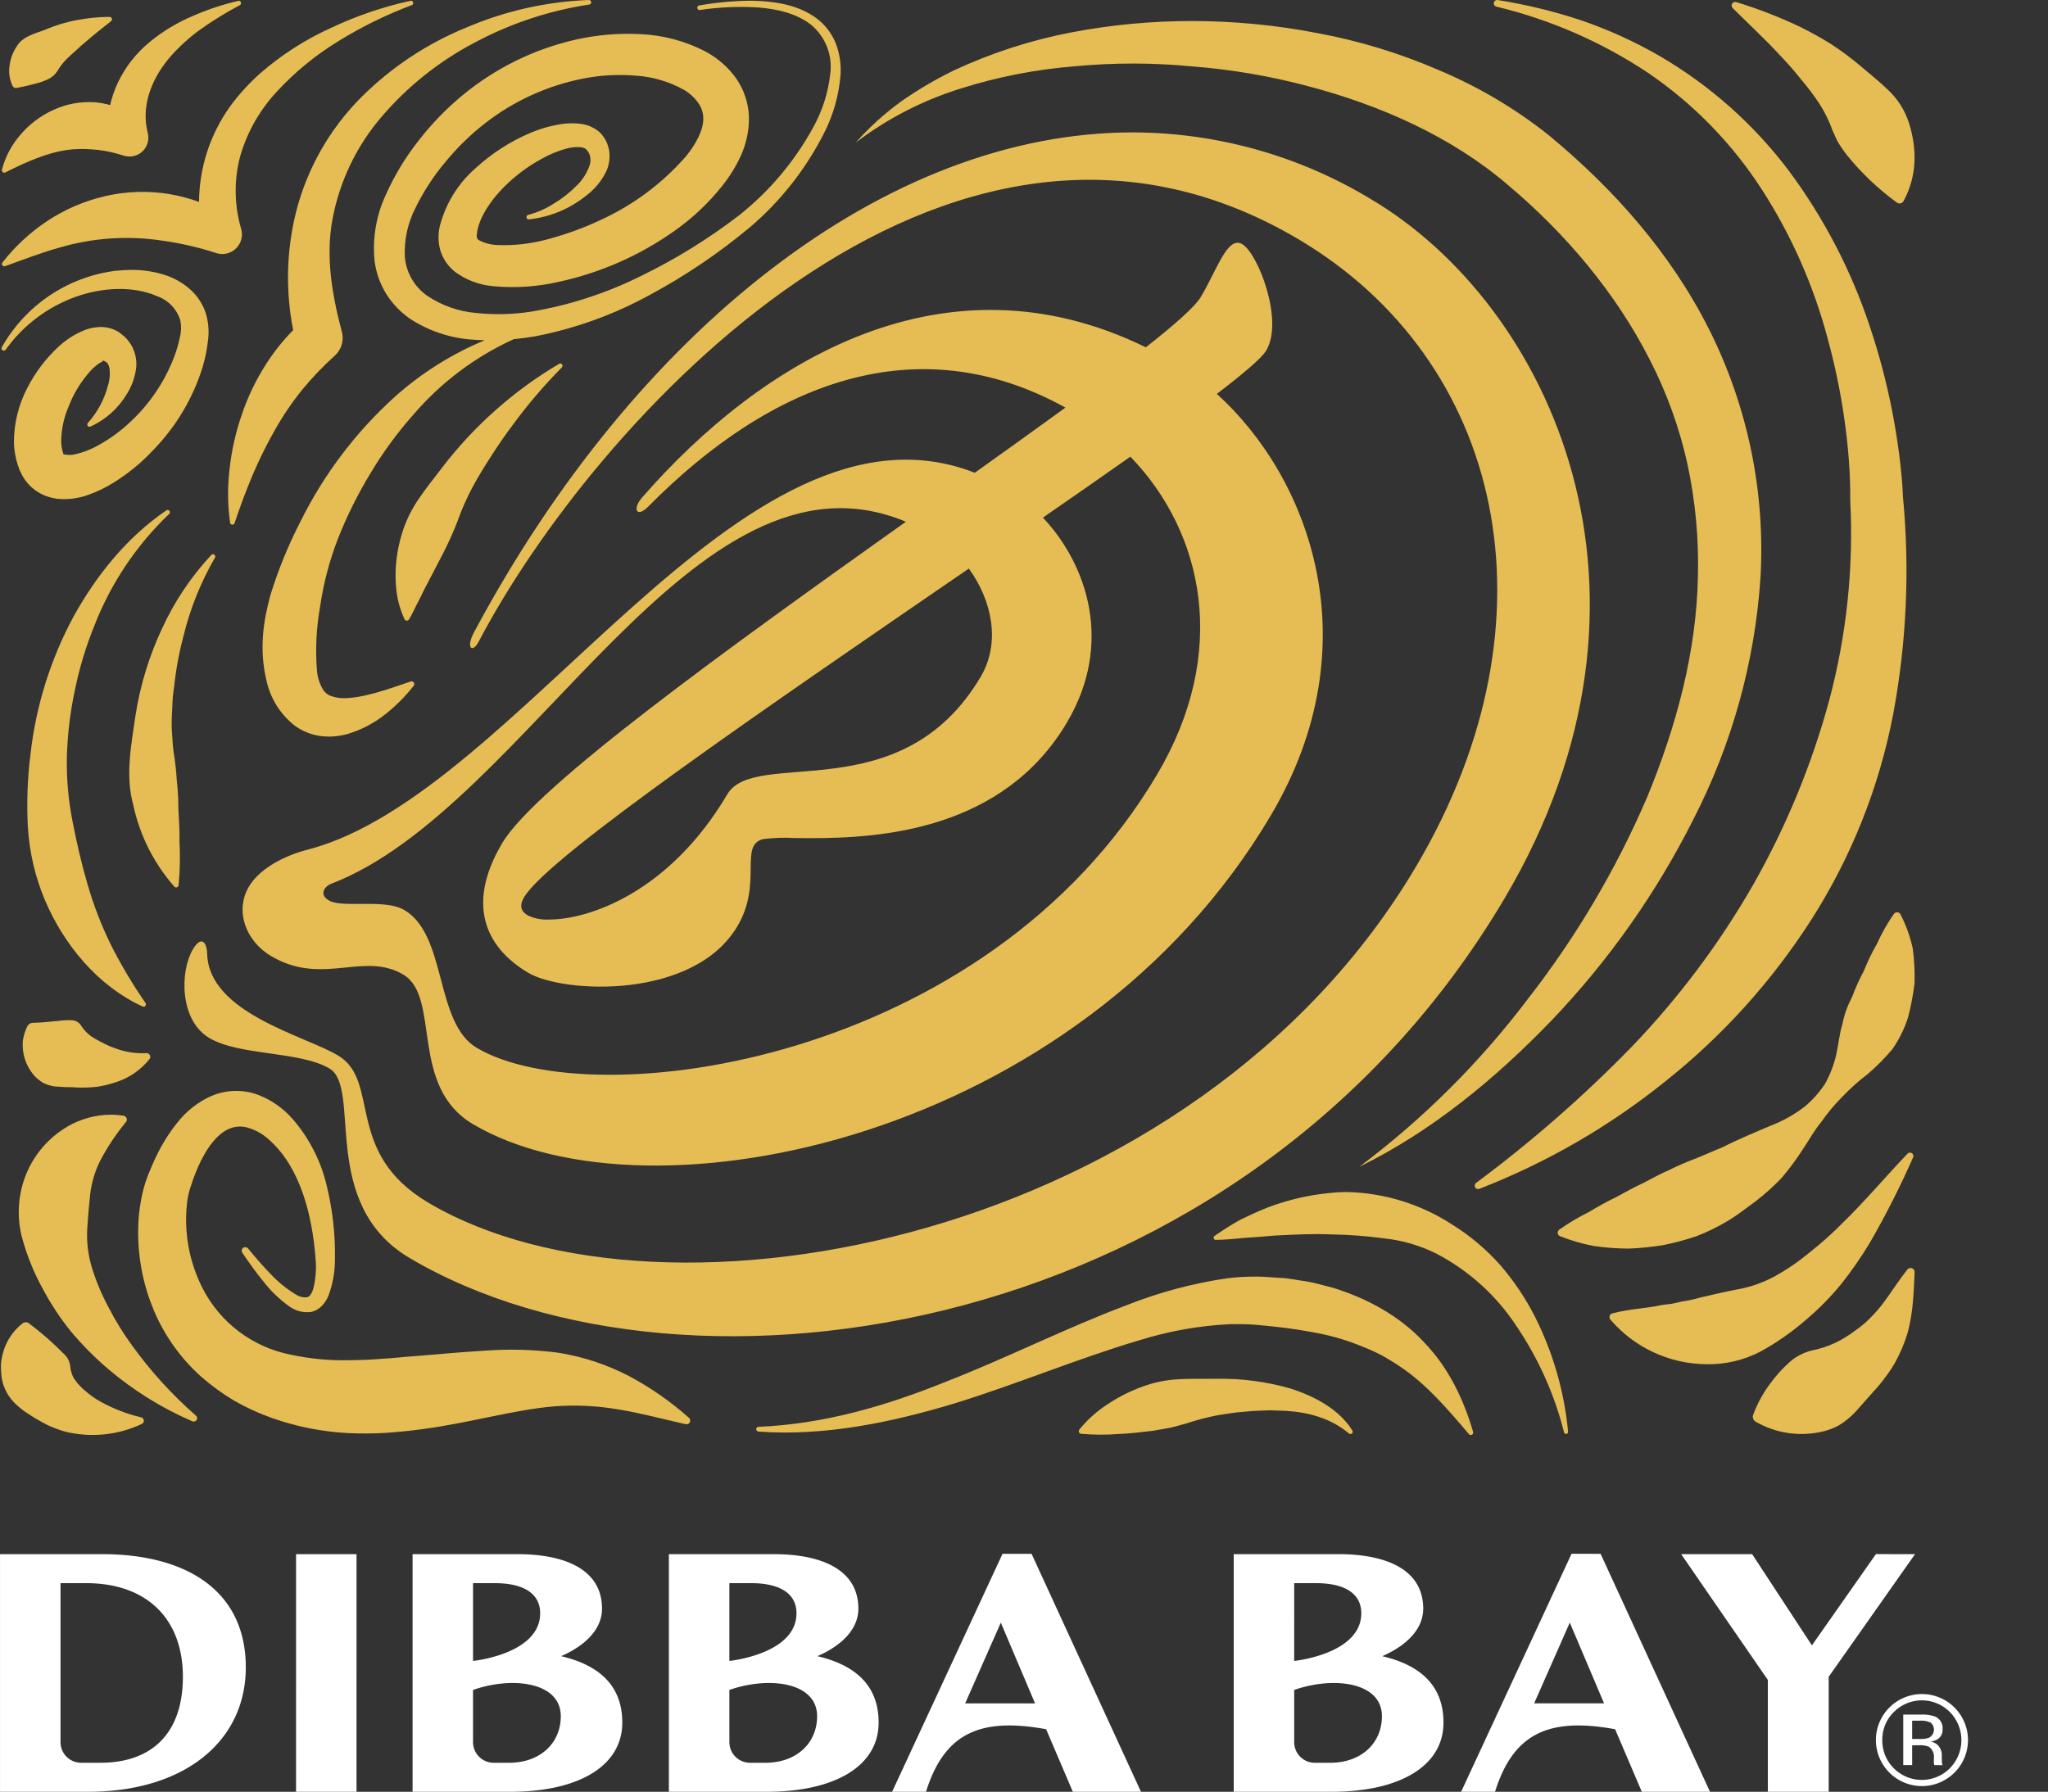
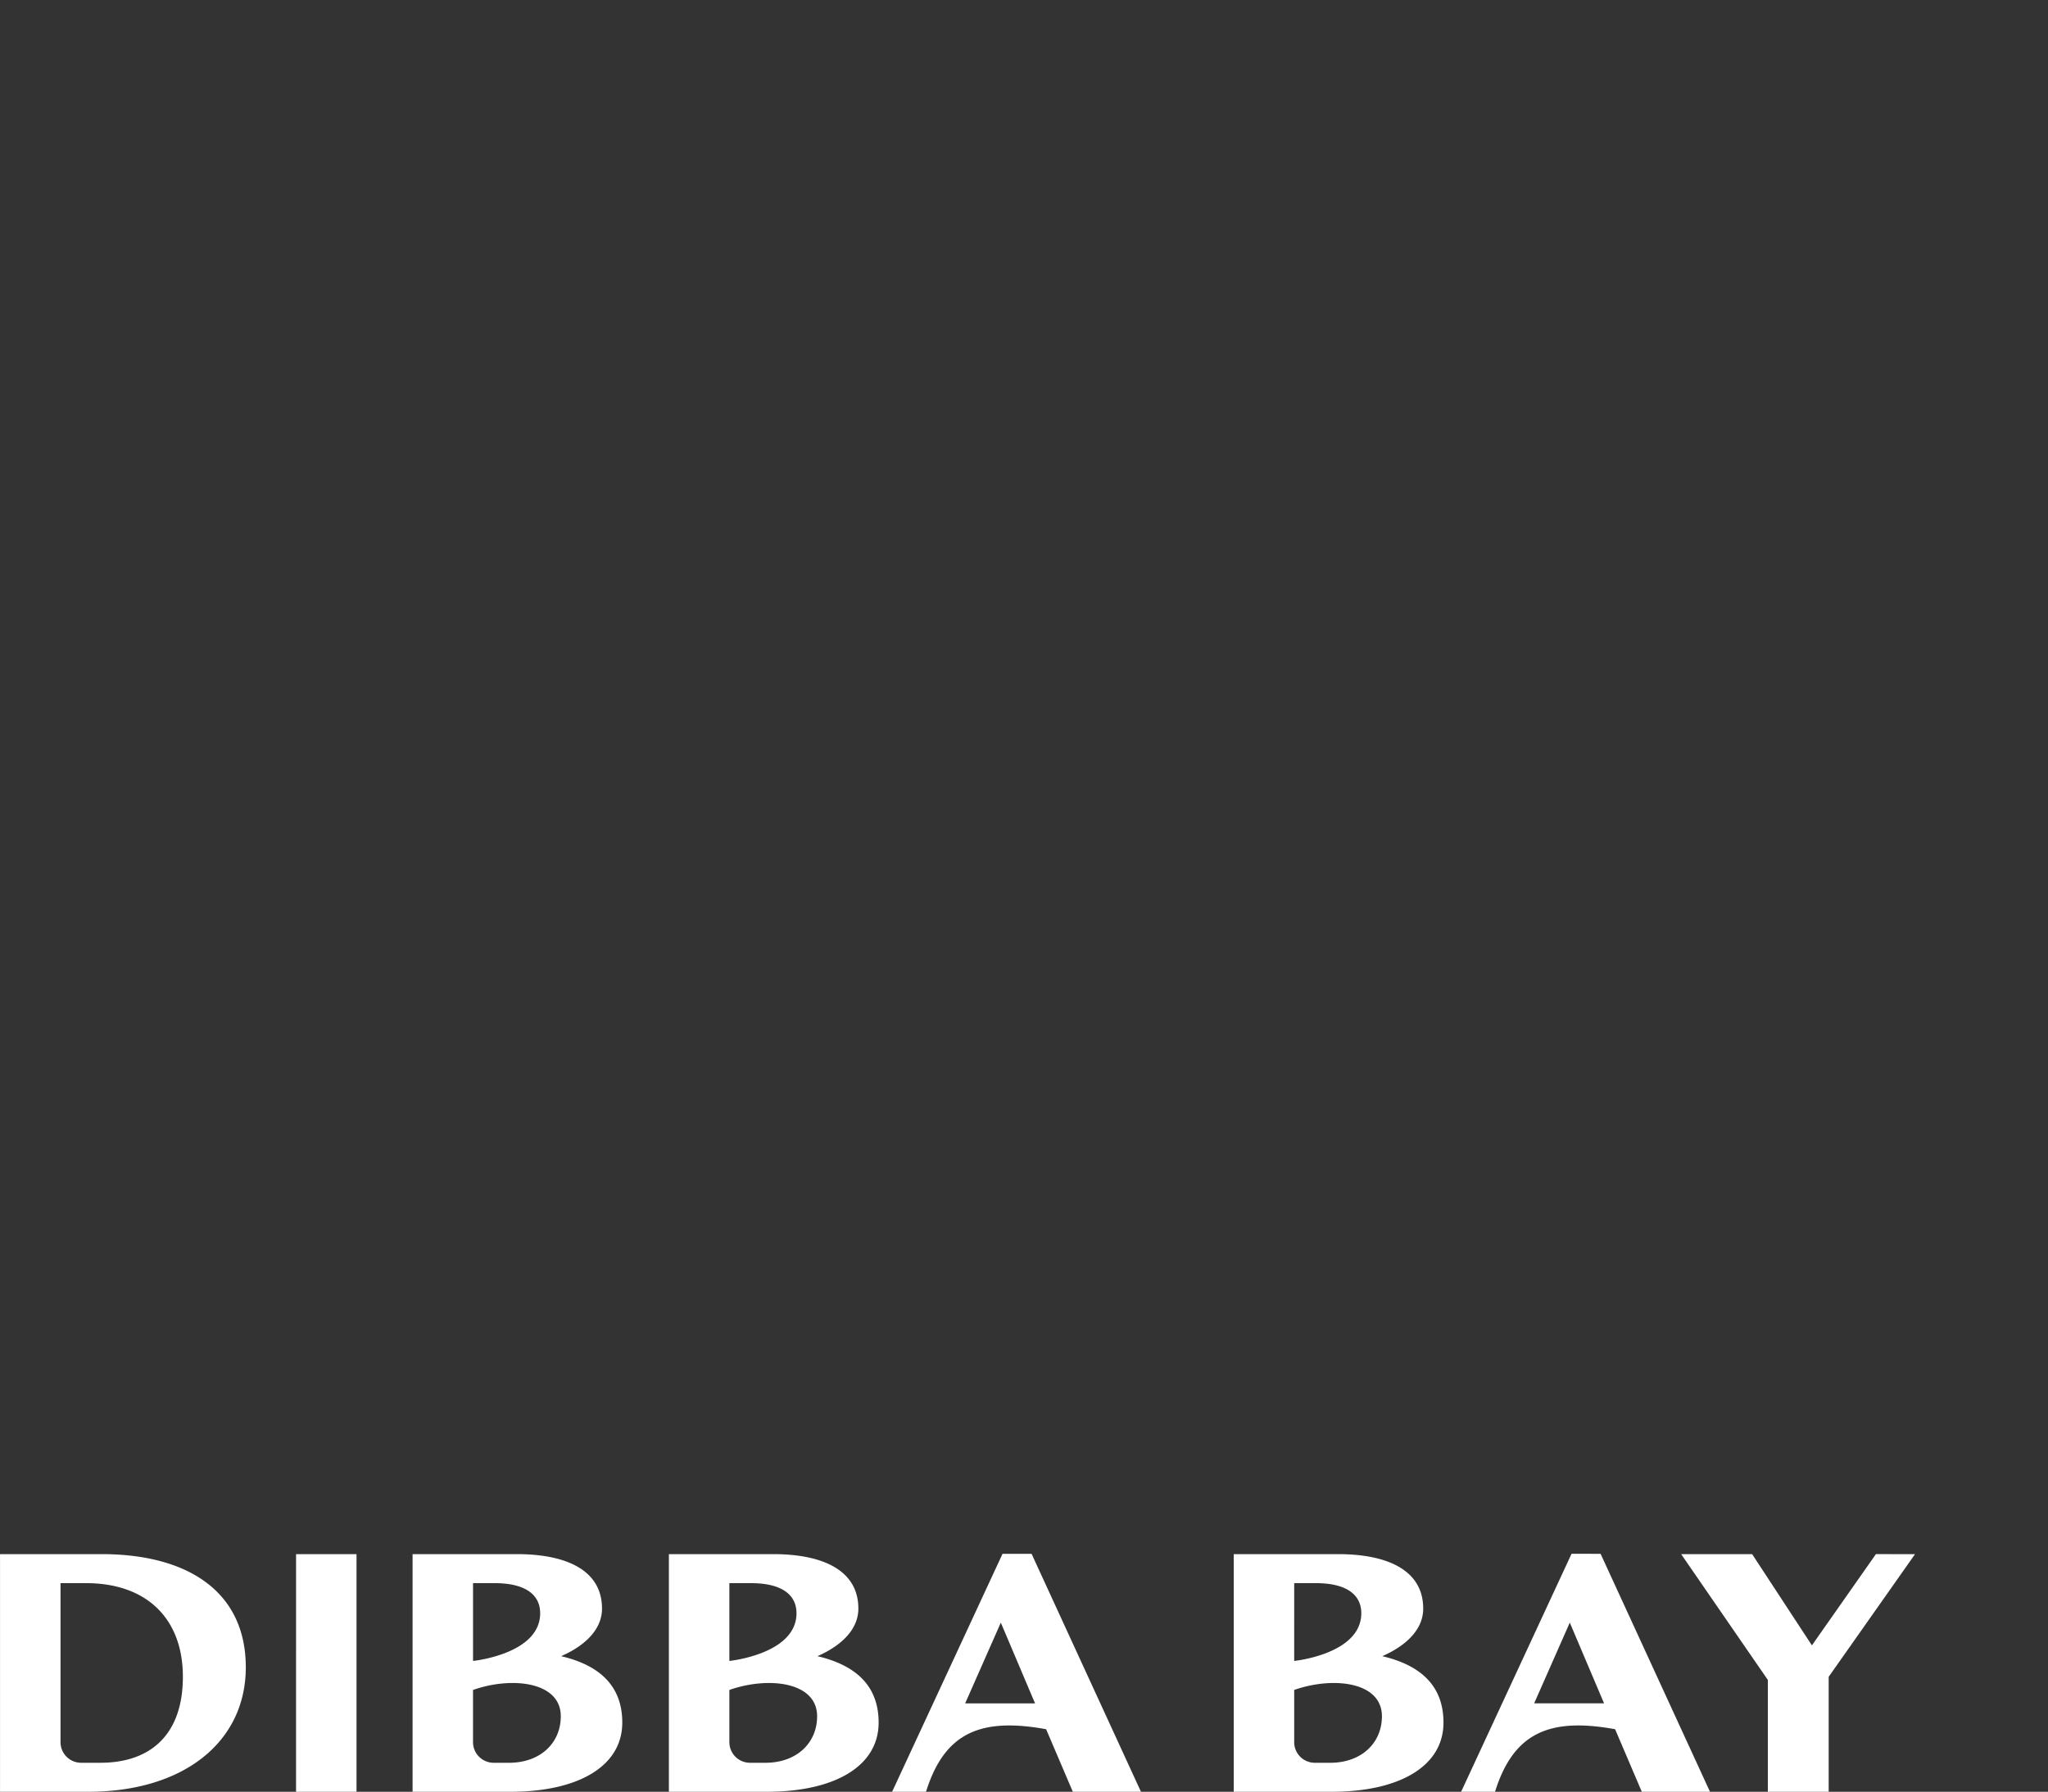
<svg xmlns="http://www.w3.org/2000/svg" width="398.746" height="348.942" viewBox="0 0 398.746 348.942">
  <rect x="0" y="0" width="398.746" height="348.942" fill="#333333" stroke="none" />
  <defs>
    <clipPath id="a">
-       <path d="M683.386,404.925c-.806.014-1.619.014-2.435.011-1.629,0-3.262-.011-4.894.082a23.522,23.522,0,0,0-7.13,1.477,30.909,30.909,0,0,0-6.559,3.308,23.23,23.23,0,0,0-5.643,5.033.519.519,0,0,0-.1.259.5.5,0,0,0,.44.547h.025a44.338,44.338,0,0,0,7.286.039c2.321-.092,4.533-.373,6.733-.632l3.237-.575c1.075-.224,2.126-.568,3.187-.841a48.387,48.387,0,0,1,6.417-1.661l3.269-.483,3.283-.291,3.29-.142,3.269.124c4.355.28,8.671,1.445,12.149,4.383l.021.021a.461.461,0,0,0,.525.039.45.45,0,0,0,.138-.618c-2.6-4.167-7.347-6.665-11.986-8.163a48.944,48.944,0,0,0-14.254-1.92ZM450.957,394.156a10.808,10.808,0,0,0-3.546,4.955,13.069,13.069,0,0,0-.628,2.8,17.915,17.915,0,0,0,.146,2.917,9.036,9.036,0,0,0,2.889,5.182,15.31,15.31,0,0,0,2.442,1.846,24.366,24.366,0,0,0,2.516,1.512,15.97,15.97,0,0,0,2.541,1.189,17.074,17.074,0,0,0,2.584.809,22.474,22.474,0,0,0,14.293-1.643.7.7,0,0,0,.373-.447.682.682,0,0,0-.486-.841l-.036-.007a30.881,30.881,0,0,1-7.7-2.949,15.765,15.765,0,0,1-3-2.066,8.632,8.632,0,0,1-1.2-1.111,6.568,6.568,0,0,1-.969-1.185,3.607,3.607,0,0,1-.639-1.317,5.1,5.1,0,0,1-.284-1.4,3.7,3.7,0,0,0-1.154-2.247,58.138,58.138,0,0,0-6.843-6l-.053-.039a1.019,1.019,0,0,0-1.249.039m239.808-9.121a42.865,42.865,0,0,0-5.249.326,87.649,87.649,0,0,0-19.4,5.171c-12.216,4.6-23.524,10.367-35.283,14.939-11.663,4.735-23.865,8.291-36.571,8.816a.472.472,0,0,0-.44.43.465.465,0,0,0,.433.493c12.855.933,25.785-1.757,38.083-5.452,12.3-3.791,24.145-8.8,36.074-12.323a70.381,70.381,0,0,1,17.8-3.148c1.452,0,2.886-.025,4.291.092,1.409.089,2.953.277,4.422.415,2.96.309,5.856.777,8.71,1.345a45.046,45.046,0,0,1,8.241,2.527,39.31,39.31,0,0,1,3.918,1.785c1.225.745,2.5,1.441,3.681,2.3,4.845,3.276,8.905,7.989,13.121,12.962a.466.466,0,0,0,.493.146.472.472,0,0,0,.316-.589c-1.81-6.2-4.7-12.447-9.587-17.487-4.76-5.15-11.248-8.618-17.856-10.623-1.665-.394-3.336-.93-5.022-1.2-1.686-.22-3.375-.611-5.072-.685-1.54-.067-3.024-.245-4.607-.245h-.493m127.2-1.395c-2.46,3.091-4.312,6.453-6.612,8.8a19.724,19.724,0,0,1-3.563,3.109,15.944,15.944,0,0,1-1.881,1.285,17.007,17.007,0,0,1-2.026,1.114,19.936,19.936,0,0,1-4.565,1.484,10.18,10.18,0,0,0-4.255,2.222,25.975,25.975,0,0,0-3.716,4.082,23.966,23.966,0,0,0-3.393,6.158l-.025.05a1.122,1.122,0,0,0,.518,1.366,17.853,17.853,0,0,0,13.239,1.839,13.027,13.027,0,0,0,2.885-1.115,15.407,15.407,0,0,0,2.534-1.92c.781-.706,1.508-1.622,2.229-2.421l2.186-2.453a26.758,26.758,0,0,0,2.091-2.541,26.244,26.244,0,0,0,1.853-2.751,28.542,28.542,0,0,0,2.555-6.03c1.118-4.174,1.15-7.968,1.345-11.72v-.032a.784.784,0,0,0-1.395-.522M705.423,368.754A46.2,46.2,0,0,0,693.59,371.5c-1.874.713-3.691,1.583-5.48,2.435a59.15,59.15,0,0,0-5.061,3.187.4.4,0,0,0-.177.344.41.41,0,0,0,.422.412h.025c2.019-.028,3.94-.231,5.842-.412,1.917-.114,3.8-.27,5.65-.433,3.727-.181,7.361-.394,10.911-.227a87.8,87.8,0,0,1,10.435.784,30.058,30.058,0,0,1,9.991,2.907,41.845,41.845,0,0,1,15.808,14.335,65.377,65.377,0,0,1,9.146,20.5v.032a.4.4,0,0,0,.426.3.394.394,0,0,0,.366-.433,62.913,62.913,0,0,0-6.478-22.449A50.224,50.224,0,0,0,738.7,382.8a42.663,42.663,0,0,0-9.416-7.936,39.156,39.156,0,0,0-20.44-6.307,29.833,29.833,0,0,0-3.418.2m112.561-7.666c-4.291,4.483-8.231,9.193-12.493,13.342a66.927,66.927,0,0,1-6.513,5.835,43.5,43.5,0,0,1-6.85,4.706,24.111,24.111,0,0,1-7.333,2.559c-2.449.476-4.714.99-7.12,1.565a29.411,29.411,0,0,1-3.716.8c-.649.138-1.3.33-1.973.44-.674.06-1.363.156-2.062.263-2.843.646-5.81.66-9.338,1.572l-.089.014a.8.8,0,0,0-.28.149.755.755,0,0,0-.1,1.054,24.921,24.921,0,0,0,18.683,8.7,21.841,21.841,0,0,0,10.623-2.5,51.3,51.3,0,0,0,8.7-6.073,53.8,53.8,0,0,0,7.028-7.145,75.512,75.512,0,0,0,5.487-7.929,170.6,170.6,0,0,0,8.419-16.617.671.671,0,0,0-.142-.763.658.658,0,0,0-.458-.177.623.623,0,0,0-.468.2m-358.224-5.3a19.156,19.156,0,0,0-8.05,9.2,19.819,19.819,0,0,0-.958,12,45.164,45.164,0,0,0,4.071,10.268,52.741,52.741,0,0,0,5.7,8.621,62.944,62.944,0,0,0,7.06,7.1,65.408,65.408,0,0,0,16.447,10.232.674.674,0,0,0,.763-.174.653.653,0,0,0-.068-.93,81.794,81.794,0,0,1-12.362-13.569,55.213,55.213,0,0,1-4.646-7.517,42.742,42.742,0,0,1-3.265-7.8,21.886,21.886,0,0,1-.873-7.748c.16-2.424.351-4.483.564-6.531a19.976,19.976,0,0,1,1.913-6.421,44.233,44.233,0,0,1,5.051-7.6l.014-.007a.79.79,0,0,0,.142-.341.751.751,0,0,0-.625-.866,15.739,15.739,0,0,0-2.52-.206,17.01,17.01,0,0,0-8.359,2.279m28.007-5.938a17.482,17.482,0,0,0-6.694,5.249,33.485,33.485,0,0,0-4.08,6.541c-.55,1.121-1.022,2.247-1.48,3.375a24.95,24.95,0,0,0-1.21,3.858,33.662,33.662,0,0,0-.82,7.73,39.128,39.128,0,0,0,3.07,15.059,36.206,36.206,0,0,0,9.185,12.859,43.643,43.643,0,0,0,6.467,4.7,45.62,45.62,0,0,0,7.169,3.3,52.956,52.956,0,0,0,15,3,70.987,70.987,0,0,0,7.432-.057c2.46-.177,4.688-.4,7.024-.72,9.281-1.221,17.881-3.812,25.789-4.444a50.811,50.811,0,0,1,12.362.607c4.266.689,8.585,1.853,13.1,2.875h.018a.731.731,0,0,0,.692-.224.717.717,0,0,0-.06-1.008,60.2,60.2,0,0,0-11.553-8.075,45.36,45.36,0,0,0-14.048-4.635,70.51,70.51,0,0,0-14.537-.348c-4.628.263-9.015.717-13.356,1.043-2.144.146-4.383.426-6.417.515-2.048.17-4.057.259-6.062.266a48.077,48.077,0,0,1-11.613-1.082,24.567,24.567,0,0,1-17.132-12.941,29.42,29.42,0,0,1-3.113-11.042,28.537,28.537,0,0,1,.114-5.707,15.149,15.149,0,0,1,.571-2.651c.309-.983.635-1.963,1.012-2.889,1.43-3.716,3.585-7.2,6.137-8.529a5.39,5.39,0,0,1,4.053-.454,10.684,10.684,0,0,1,4.458,2.612c5.778,5.3,8.135,14.382,8.777,22.9a17.425,17.425,0,0,1-.486,6.027c-.3.866-.7,1.366-1.086,1.487a3.214,3.214,0,0,1-2.2-.483,22.493,22.493,0,0,1-4.948-4c-1.551-1.572-3-3.269-4.422-5a.715.715,0,0,0-.93-.146.707.707,0,0,0-.188.973c1.271,1.878,2.584,3.741,4.039,5.516a24.332,24.332,0,0,0,5.107,4.933,5.851,5.851,0,0,0,4.21,1.086,4.187,4.187,0,0,0,2.236-1.3,6.468,6.468,0,0,0,1.182-1.874,20.255,20.255,0,0,0,1.26-7.279A55.982,55.982,0,0,0,510.24,367.5a30.485,30.485,0,0,0-6.651-13.139,16.986,16.986,0,0,0-6.722-4.717,11.71,11.71,0,0,0-4.27-.777,12.01,12.01,0,0,0-4.831.983M459.3,335.108a14.429,14.429,0,0,0-1.576.149c-1.111.068-2.616.312-4.689.348h-.028a1.269,1.269,0,0,0-1.09.657,9.49,9.49,0,0,0-.88,2.829,9.29,9.29,0,0,0,.149,2.612,9.15,9.15,0,0,0,2.13,4.248,7.273,7.273,0,0,0,1.739,1.377,7.912,7.912,0,0,0,2.094.66l2.2.138c.728.011,1.441,0,2.115.071a27.535,27.535,0,0,0,4.064-.135,23.945,23.945,0,0,0,3.9-.983,13.629,13.629,0,0,0,6.282-4.437.709.709,0,0,0,.138-.451.72.72,0,0,0-.745-.678h-.05a14.789,14.789,0,0,1-6.041-.955,14.972,14.972,0,0,1-2.559-1.132,17.243,17.243,0,0,1-2.279-1.313,7.885,7.885,0,0,1-1.778-1.934,2.215,2.215,0,0,0-1.821-1.075c-.213-.011-.429-.025-.667-.025-.188,0-.387.007-.607.025m356.041-20.717-.039.057a34.463,34.463,0,0,0-3.248,5.739,40.051,40.051,0,0,0-2.58,5.324,40.214,40.214,0,0,0-2.31,5.129,18.71,18.71,0,0,0-1.867,5.26c-.572,1.8-.738,3.865-1.189,5.874a21.6,21.6,0,0,1-2.172,5.686,20.7,20.7,0,0,1-3.968,4.472,26.8,26.8,0,0,1-5.214,3.127c-3.808,1.594-7.414,3.067-10.8,4.791-1.782.71-3.493,1.5-5.249,2.2a55.129,55.129,0,0,0-5.168,2.243c-1.721.735-3.379,1.675-5.079,2.555-1.732.788-3.443,1.75-5.192,2.7-1.771.855-3.56,1.828-5.37,2.935a43.416,43.416,0,0,0-5.675,3.375l-.046.032a.728.728,0,0,0,.145,1.267,35.213,35.213,0,0,0,6.616,1.92,48.507,48.507,0,0,0,6.744.5,55.544,55.544,0,0,0,6.7-.671,51.227,51.227,0,0,0,6.506-1.739,39.864,39.864,0,0,0,6.048-2.953c1.941-1.139,3.7-2.58,5.516-3.883a44.12,44.12,0,0,0,5-4.493,52.917,52.917,0,0,0,4.039-5.43c1.256-1.846,2.318-3.83,3.677-5.466a36.031,36.031,0,0,1,4.092-4.9,41.272,41.272,0,0,1,4.944-4.429,42.257,42.257,0,0,0,4.855-4.9,23.469,23.469,0,0,0,3.013-6.1,49.558,49.558,0,0,0,1.278-6.708,41.853,41.853,0,0,0-.359-6.843,27.154,27.154,0,0,0-2.392-6.594.817.817,0,0,0-.216-.252.755.755,0,0,0-.437-.135.745.745,0,0,0-.607.312m-327.59-69.915a53.8,53.8,0,0,0-9.59,14.311A62.392,62.392,0,0,0,473,275.541c-.83,5.775-2.076,11.9-.447,17.714a35.062,35.062,0,0,0,7.982,15.826.462.462,0,0,0,.291.156.476.476,0,0,0,.532-.415v-.039a55.778,55.778,0,0,0,.163-8.653c.11-2.79-.27-5.43-.227-8.092q-.085-1.986-.312-3.936c-.067-1.306-.213-2.612-.387-3.925a30.7,30.7,0,0,1-.437-3.95,31.214,31.214,0,0,1-.131-3.989l.192-4,.5-3.989a62.69,62.69,0,0,1,1.586-7.94,57.938,57.938,0,0,1,6.119-15.262l.018-.039a.442.442,0,0,0-.075-.532.416.416,0,0,0-.3-.128.451.451,0,0,0-.32.128m-8.774-8.66c-7.571,5.153-13.565,12.539-18.062,20.664a73.938,73.938,0,0,0-8.373,26.7,79.878,79.878,0,0,0-.525,14.293,43.425,43.425,0,0,0,3.269,14.108c3.773,8.937,10.456,16.9,19.066,20.841a.48.48,0,0,0,.458-.036.463.463,0,0,0,.11-.642,95.585,95.585,0,0,1-6.779-11.407,72.962,72.962,0,0,1-4.518-11.748c-1.164-4-2.108-8.043-2.9-12.181a58.458,58.458,0,0,1-1.111-12.7,71.375,71.375,0,0,1,1.547-12.83,70.459,70.459,0,0,1,3.762-12.5A60.316,60.316,0,0,1,479.525,236.5a.447.447,0,0,0,.064-.575.441.441,0,0,0-.362-.192.411.411,0,0,0-.252.082m76.465-28.539a79.317,79.317,0,0,0-12.266,8.926,80.225,80.225,0,0,0-10.481,11.247c-1.572,2.055-3.216,4.1-4.7,6.3a24.245,24.245,0,0,0-3.326,7.216A27.513,27.513,0,0,0,523.609,249a23.668,23.668,0,0,0,.426,4.082,19.434,19.434,0,0,0,1.317,3.936.494.494,0,0,0,.855.043l.028-.043c.753-1.217,1.2-2.378,1.8-3.482s1.058-2.193,1.64-3.248l3.223-6.186a65.038,65.038,0,0,0,2.814-6.3,46.817,46.817,0,0,1,2.868-6.491c1.129-2.094,2.378-4.142,3.7-6.158,1.292-2.034,2.68-4.021,4.131-5.973a99.982,99.982,0,0,1,9.569-11.212.437.437,0,0,0,.06-.532.427.427,0,0,0-.38-.224.4.4,0,0,0-.22.057m-86.264-18.129a29.708,29.708,0,0,0-22.229,14.893.444.444,0,0,0,.749.476,28.721,28.721,0,0,1,13.533-10.254c5.253-1.9,11.315-2.208,16.014-.135a7.21,7.21,0,0,1,4.454,4.7,7.074,7.074,0,0,1-.078,3.223,24.411,24.411,0,0,1-1.111,3.847,33.743,33.743,0,0,1-9.118,13.217,30.034,30.034,0,0,1-6.5,4.468,16.105,16.105,0,0,1-3.358,1.235,5.023,5.023,0,0,1-2.488.092c-.447-.22-.067-.043-.142-.209a.14.14,0,0,0-.042-.082l-.082-.28a4.853,4.853,0,0,1-.142-.614,10.771,10.771,0,0,1-.135-1.377,17.346,17.346,0,0,1,1.4-6.634,22.272,22.272,0,0,1,3.713-6.374,10.5,10.5,0,0,1,2.264-2.158c.334-.209.6-.309.678-.383.043-.043.032-.071.032-.128,0,0-.011-.043.025-.053.06.028.121.053.192.082.493.174.841.39,1.082,1.334a7.641,7.641,0,0,1-.27,3.439,17.519,17.519,0,0,1-3.893,7.287l-.029.028a.448.448,0,0,0,.5.717,15.886,15.886,0,0,0,7.113-6.392,12.254,12.254,0,0,0,1.8-5.139,7.363,7.363,0,0,0-.479-3.336,5.67,5.67,0,0,0-.909-1.629,5.541,5.541,0,0,0-1.274-1.338l-.717-.568a10.039,10.039,0,0,0-.994-.515,6.786,6.786,0,0,0-2.147-.476,8.859,8.859,0,0,0-3.606.632,16.77,16.77,0,0,0-4.87,3.074,28.939,28.939,0,0,0-6.247,8.234,22.761,22.761,0,0,0-2.563,10.534,15.525,15.525,0,0,0,.38,3.031,13.283,13.283,0,0,0,.429,1.53l.273.774.447.923a8.784,8.784,0,0,0,2.918,3.258,9.49,9.49,0,0,0,3.893,1.448,13.664,13.664,0,0,0,6.282-.809,24.865,24.865,0,0,0,4.767-2.318,37.365,37.365,0,0,0,7.624-6.24A40.26,40.26,0,0,0,486.1,207.7a30.746,30.746,0,0,0,.962-4.788,12.57,12.57,0,0,0-.429-5.569,10.738,10.738,0,0,0-3.184-4.713,13.717,13.717,0,0,0-4.6-2.612,20.9,20.9,0,0,0-6.672-1.04,26.332,26.332,0,0,0-3,.174M549.37,314.7c-1.171-.689-1.828-1.707-.731-3.57,4.706-7.972,48.419-37.778,86.58-63.989,4.547,6.236,6.215,14.456,2.328,21.04-15.5,26.268-43.929,13.736-49.352,22.921-11.226,19.024-26.843,24.39-34.7,24.39a8.562,8.562,0,0,1-4.121-.791m104.993-37.668c8.969-15.2,4.021-30.523-4.72-39.815,6.066-4.192,11.812-8.192,17.026-11.872,14.367,14.875,19.219,38.154,5.274,61.778-33.316,56.472-109.9,66.711-132.507,53.37-8.266-4.877-5.775-21.927-14.1-26.839-2.13-1.256-5.505-1.235-8.579-1.207-2.573.018-4.933.035-6.165-.692-2.02-1.193-.678-2.793.4-3.2,38.449-14.662,70.559-87.872,111.968-70.537-34.186,24.319-72.071,51.521-78.612,62.616-7.585,12.848-2.282,20.88,5.107,25.239,6.786,4.007,32.213,5.31,40.724-9.118,4.944-8.376.227-15.7,4.973-16.93a33.562,33.562,0,0,1,6.2-.206c.955.014,1.984.021,3.081.021,13.53,0,37.466-1.473,49.934-22.6m26.012-82.786c-1.089,1.853-4.948,5.271-10.7,9.8-39.077-19.141-74.821,2.541-98.1,29.278-1.924,2.208-1.044,4.028,1.221,1.736,23.769-24.057,52.241-35.308,81.228-19.276-5.4,3.94-11.372,8.209-17.647,12.689-45.576-17.753-88.646,62.765-129.9,73.4-4.724,1.217-9.416,3.78-11.436,7.2-2.736,4.639-.738,10.534,4.362,13.544,5.249,3.1,9.97,2.662,14.385,2.218,3.95-.4,7.663-.784,11.29,1.356,7.425,4.376,1.04,21.735,13.611,29.153,34.3,20.238,117.991,3.113,155.375-60.23,19.716-33.423,7.357-65.789-10.566-81.994,5.306-4.05,8.774-7.017,9.629-8.472,3.436-5.828-1.6-18.871-4.671-20.685a1.772,1.772,0,0,0-.926-.277c-2.375,0-4.2,5.551-7.159,10.57m-141.533,65.37c-1.615,3.031-.248,4.007.923,1.771,21.877-41.8,90.463-119.212,159.492-78.484,39.957,23.578,51.567,73.884,23.123,122.09C679.262,378.1,576.043,397.8,530.038,370.662c-16.621-9.81-9.189-23.72-17.686-28.728-6.644-3.922-25.058-8.241-25.427-19.723-.082-2.5-1.225-3.567-2.786-.912-2.506,4.241-2.658,13.8,3.226,17.274s17.618,2.527,23.357,5.92c6.421,3.787-2.211,26.4,15.663,36.94,54.151,31.961,162.452,15.844,213.231-70.218,34.879-59.12,8.9-115.364-26.268-136.113a89.834,89.834,0,0,0-46.189-12.9c-48.067-.007-96.8,38.438-128.315,97.416M655.095,142.743a97.37,97.37,0,0,0-22.829,7.407,75.758,75.758,0,0,0-10.3,6.076,54.985,54.985,0,0,0-8.756,7.954,66.145,66.145,0,0,1,20.465-10.534,99.846,99.846,0,0,1,22.36-4.337,119.839,119.839,0,0,1,22.68.039,125.428,125.428,0,0,1,22.208,3.755c14.438,3.762,28.3,9.945,39.208,19.29,11.379,9.576,21.072,21.1,27.659,34.055a84.075,84.075,0,0,1,7.358,20.4,92.66,92.66,0,0,1,2.03,21.693c-.263,14.687-4.177,29.324-9.938,43.233a178.679,178.679,0,0,1-23.2,39.216,165.737,165.737,0,0,1-32.784,32.646c14.115-6.91,26.523-17.171,37.512-28.589a162.032,162.032,0,0,0,27.537-39.1,120.49,120.49,0,0,0,13.043-46.907,95.689,95.689,0,0,0-9.977-48.436c-7.51-14.964-18.7-27.5-31.244-37.863a91.041,91.041,0,0,0-21.469-12.7,109.422,109.422,0,0,0-23.432-7.152,128.857,128.857,0,0,0-24.575-2.378,124.691,124.691,0,0,0-23.556,2.232m-193.38-2.452a29.978,29.978,0,0,0-6.1,1.814c-1.959.834-4.543,1.228-5.8,3.4a8.419,8.419,0,0,0-1.338,3.51,6.8,6.8,0,0,0,.575,4.163.69.69,0,0,0,.745.373l.06-.014c1.6-.3,2.609-.568,3.61-.823a13.08,13.08,0,0,0,2.509-.88,4.436,4.436,0,0,0,1.8-1.6,11.514,11.514,0,0,1,1.629-2.161c.635-.639,1.32-1.267,2.023-1.881.685-.635,1.4-1.278,2.147-1.885,1.466-1.278,3.035-2.5,4.628-3.762h.014a.494.494,0,0,0,.177-.358.465.465,0,0,0-.454-.476h-.43a33.628,33.628,0,0,0-5.8.6M783.946,137a.7.7,0,0,0,0,.99c3.145,3.138,6.346,6.08,9.21,9.2,1.462,1.512,2.829,3.084,4.1,4.685a48.785,48.785,0,0,1,3.592,4.774,25.241,25.241,0,0,1,2.555,5.225c.422.848.724,1.739,1.21,2.509a23.6,23.6,0,0,0,1.59,2.264,52.014,52.014,0,0,0,9.679,9.2l.029.014a.4.4,0,0,0,.1.067.884.884,0,0,0,1.2-.358c2.747-5.065,2.555-10.342,1.082-15.127a15.155,15.155,0,0,0-3.872-6.3c-1.789-1.76-3.734-3.29-5.555-4.845a59.415,59.415,0,0,0-5.668-4.234,68.216,68.216,0,0,0-6.034-3.368,89.718,89.718,0,0,0-12.515-4.866.831.831,0,0,0-.209-.032.685.685,0,0,0-.493.206m-290.973-.415a50.43,50.43,0,0,0-8.848,2.939,33.827,33.827,0,0,0-8.284,4.98,23.083,23.083,0,0,0-6.339,8.067,22.257,22.257,0,0,0-1.473,4.305,15.365,15.365,0,0,0-2.889-.543,16.62,16.62,0,0,0-8.341,1.572,18.377,18.377,0,0,0-6.314,4.845,16.673,16.673,0,0,0-3.517,6.7.432.432,0,0,0,.035.323.477.477,0,0,0,.639.213l.039-.018c4.28-2.169,8.2-3.791,11.73-4.319a22.272,22.272,0,0,1,5.022-.149,23.839,23.839,0,0,1,5.118.884l1.221.362a3.6,3.6,0,0,0,1.941.035,3.673,3.673,0,0,0,2.644-4.465c-1.263-4.919.437-10,3.94-14.328a34.888,34.888,0,0,1,6.321-5.853,69.485,69.485,0,0,1,7.67-4.721.453.453,0,0,0,.22-.5.44.44,0,0,0-.43-.344.585.585,0,0,0-.107.014m33.537-.014a72.3,72.3,0,0,0-15.428,5.253,56.14,56.14,0,0,0-13.973,9,41.788,41.788,0,0,0-5.768,6.378,32.278,32.278,0,0,0-6,18.531,34.38,34.38,0,0,0-5.76-1.523,32.144,32.144,0,0,0-12.55.408,34.629,34.629,0,0,0-11.294,4.87,36.911,36.911,0,0,0-8.671,8.046.476.476,0,0,0-.071.437.457.457,0,0,0,.589.273c3.677-1.306,7.123-2.662,10.57-3.606a46.207,46.207,0,0,1,20.043-1.359,60.815,60.815,0,0,1,9.931,2.236l.554.177a3.826,3.826,0,0,0,4.873-4.657,26.341,26.341,0,0,1-.234-14.087,31.1,31.1,0,0,1,7.187-12.713,55.869,55.869,0,0,1,11.982-9.814,82.17,82.17,0,0,1,14.25-7h.028a.446.446,0,0,0,.273-.507.44.44,0,0,0-.433-.348l-.1.007m56.216.909a.442.442,0,1,0,.138.873,54.49,54.49,0,0,1,11.365-.49c3.727.3,7.542,1.182,10.353,3.436a10.6,10.6,0,0,1,3.656,9.53,27.806,27.806,0,0,1-3.361,10.47,56.359,56.359,0,0,1-14.4,17.058,111.3,111.3,0,0,1-19.233,11.872,76.124,76.124,0,0,1-21.175,6.864,41.468,41.468,0,0,1-10.815.266,20.166,20.166,0,0,1-9.452-3.326,10.293,10.293,0,0,1-4.39-7.606,18.9,18.9,0,0,1,2.083-9.547,43.465,43.465,0,0,1,5.832-8.944,48.579,48.579,0,0,1,7.68-7.5A45.328,45.328,0,0,1,560.22,151.7a36.968,36.968,0,0,1,10.36-.536,22.094,22.094,0,0,1,9.161,2.74,8.9,8.9,0,0,1,2.843,2.619,5.17,5.17,0,0,1,.933,2.953c.046,2.154-1.352,4.969-3.446,7.468A49.137,49.137,0,0,1,563.429,179.3a59.8,59.8,0,0,1-9.995,3.652,32.152,32.152,0,0,1-10.009,1.182,8.385,8.385,0,0,1-3.482-.884c-.3-.192-.359-.252-.43-.358-.074-.145-.149-.341-.064-1.033.334-2.683,2.14-5.615,4.419-8.135a31.372,31.372,0,0,1,8.252-6.417,21.217,21.217,0,0,1,4.71-1.945c1.537-.422,3.162-.4,3.727.007a2.665,2.665,0,0,1,.855,1.239,3.416,3.416,0,0,1,.025,1.86,9.967,9.967,0,0,1-2.637,4.16,21.782,21.782,0,0,1-4.3,3.382,17.511,17.511,0,0,1-5.054,2.254h-.025a.444.444,0,0,0,.142.873,21.356,21.356,0,0,0,11.017-4.515,13.005,13.005,0,0,0,4.128-5.008,7.207,7.207,0,0,0,.486-3.812,6.4,6.4,0,0,0-1.931-3.7,7.018,7.018,0,0,0-3.83-1.6,13.937,13.937,0,0,0-3.5.071,25.507,25.507,0,0,0-6.165,1.76,37.186,37.186,0,0,0-10.509,6.772,22.322,22.322,0,0,0-7.059,11.443,9.444,9.444,0,0,0,.128,4.66,8.531,8.531,0,0,0,2.925,4.206,14.712,14.712,0,0,0,7.3,2.733,40.225,40.225,0,0,0,12.847-.85,61.483,61.483,0,0,0,22.559-9.952,44.866,44.866,0,0,0,9.235-8.72,27.842,27.842,0,0,0,3.617-5.842,17.515,17.515,0,0,0,1.6-7.532,14.026,14.026,0,0,0-2.655-7.8,17.643,17.643,0,0,0-5.714-4.955,30.151,30.151,0,0,0-12.844-3.432,46.107,46.107,0,0,0-12.532,1.072,53,53,0,0,0-22.026,10.836,55.331,55.331,0,0,0-8.525,8.795,49.864,49.864,0,0,0-6.378,10.52,24.759,24.759,0,0,0-2.236,12.8,16.19,16.19,0,0,0,2.293,6.577,16.507,16.507,0,0,0,4.8,4.944,25.432,25.432,0,0,0,12.131,3.961c.756.067,1.5.085,2.243.11a61.918,61.918,0,0,0-17.441,10.949,81.587,81.587,0,0,0-18.382,24.241,87.632,87.632,0,0,0-5.909,14.449c-1.4,5.118-2.222,10.626-.752,16.681a15.3,15.3,0,0,0,5.5,8.742,11.136,11.136,0,0,0,5.32,2.051,13.464,13.464,0,0,0,4.958-.433,21.857,21.857,0,0,0,7.418-3.9,32.627,32.627,0,0,0,5.466-5.512.533.533,0,0,0,.075-.49.526.526,0,0,0-.664-.327c-4.731,1.622-9.473,3.322-13.349,3.255a7.857,7.857,0,0,1-2.35-.49,3.086,3.086,0,0,1-1.267-1.015,8.4,8.4,0,0,1-1.3-3.95,49.074,49.074,0,0,1,.632-12.454,60.38,60.38,0,0,1,3.528-13.313,83.246,83.246,0,0,1,6.268-12.578,74.737,74.737,0,0,1,8.348-11.411,56.6,56.6,0,0,1,19.531-14.7c1.43-.138,2.857-.327,4.255-.575a76.586,76.586,0,0,0,22.229-8.035,117.071,117.071,0,0,0,19.4-13.09,59.286,59.286,0,0,0,14.531-18.4,30.122,30.122,0,0,0,3.233-11.439,14.619,14.619,0,0,0-.919-6.041A11.311,11.311,0,0,0,605.59,140c-3.336-2.474-7.418-3.2-11.279-3.4-.6-.032-1.207-.039-1.814-.039a60.837,60.837,0,0,0-9.775.916m-21.48-1.061a66.908,66.908,0,0,0-23.766,5.324A62.4,62.4,0,0,0,516.8,155.481a48.589,48.589,0,0,0-12.554,22.158,52.686,52.686,0,0,0-.575,23.07,39.683,39.683,0,0,0-5.253,6.584,44.065,44.065,0,0,0-4.756,9.888,47.982,47.982,0,0,0-2.36,10.463,40.52,40.52,0,0,0,.085,10.57.461.461,0,0,0,.309.362.449.449,0,0,0,.568-.295c1.09-3.279,2.264-6.428,3.556-9.469a85.024,85.024,0,0,1,4.33-8.731,57.306,57.306,0,0,1,5.281-7.776,62.084,62.084,0,0,1,6.307-6.6l.043-.039a4.59,4.59,0,0,0,1.37-4.61c-1.892-7.148-3.191-14.584-1.839-21.892a42.677,42.677,0,0,1,9.558-19.993,61.245,61.245,0,0,1,18.041-14.41,69.13,69.13,0,0,1,22.4-7.46.461.461,0,0,0,.391-.454.449.449,0,0,0-.447-.429Zm176.212.5a.647.647,0,0,0,.479.791,92.146,92.146,0,0,1,29.611,12.948,79.924,79.924,0,0,1,22.136,22.758A101.468,101.468,0,0,1,802.45,202.4a127.358,127.358,0,0,1,3.229,15.563q.565,3.929.87,7.879c.192,2.577.319,5.345.277,7.688v.181l.007.2a125.981,125.981,0,0,1-4.11,38.946A154.974,154.974,0,0,1,787.942,308.7a161.832,161.832,0,0,1-23.528,31.443,252.8,252.8,0,0,1-30.442,26.648.663.663,0,0,0,.639,1.146,136.388,136.388,0,0,0,36.138-20.866,129.288,129.288,0,0,0,28.5-31.546,114.384,114.384,0,0,0,15.9-39.812,151.661,151.661,0,0,0,1.948-42.52l.014.383c-.11-3.159-.4-5.87-.76-8.752q-.559-4.259-1.377-8.451a129.484,129.484,0,0,0-4.369-16.486,107.79,107.79,0,0,0-15.688-30.165,85.377,85.377,0,0,0-25.26-22.435,86.584,86.584,0,0,0-15.29-6.939,102.23,102.23,0,0,0-16.178-3.925.423.423,0,0,0-.092-.007.657.657,0,0,0-.646.5" transform="translate(-446.772 -136.418)" fill="none" />
-     </clipPath>
+       </clipPath>
    <linearGradient id="b" x1="-3.302" y1="3.86" x2="-3.294" y2="3.86" gradientUnits="objectBoundingBox">
      <stop offset="0" stop-color="#a37b25" />
      <stop offset="0.094" stop-color="#c5a75a" />
      <stop offset="0.227" stop-color="#f4e3a2" />
      <stop offset="0.23" stop-color="#edda93" />
      <stop offset="0.235" stop-color="#e8d387" />
      <stop offset="0.241" stop-color="#e5d080" />
      <stop offset="0.259" stop-color="#e5cf7f" />
      <stop offset="0.297" stop-color="#e3c76e" />
      <stop offset="0.389" stop-color="#e1b749" />
      <stop offset="0.439" stop-color="#e0b13c" />
      <stop offset="0.572" stop-color="#e9c86c" />
      <stop offset="0.73" stop-color="#f4e3a2" />
      <stop offset="0.75" stop-color="#f0dd9b" />
      <stop offset="0.778" stop-color="#e4cf8a" />
      <stop offset="0.809" stop-color="#d2b86e" />
      <stop offset="0.844" stop-color="#b99747" />
      <stop offset="0.869" stop-color="#a37b25" />
      <stop offset="1" stop-color="#e6bd55" />
    </linearGradient>
    <clipPath id="c">
      <rect width="398.746" height="348.936" fill="none" />
    </clipPath>
  </defs>
  <g transform="translate(-446.72 -136.416)">
    <g transform="translate(446.904 136.418)">
      <g clip-path="url(#a)">
        <rect width="466.142" height="443.017" transform="matrix(0.82, -0.573, 0.573, 0.82, -131.333, 91.69)" fill="url(#b)" />
      </g>
    </g>
    <g transform="translate(446.72 136.422)">
      <g clip-path="url(#c)">
        <path d="M641.914,221.674l-21.5,46.342h6.6C630.6,256.541,637.6,253.5,650.4,255.835l5.2,12.181h13.267l-21.3-46.342ZM634.638,250.8l6.942-15.723,6.665,15.723ZM466.525,221.738h-19.8v46.278h17.153c18.715,0,30.7-9.8,30.7-24.231,0-14.9-11.507-22.048-28.046-22.048m-.273,40.632h-3.737a4.016,4.016,0,0,1-4.018-4.018V227.388h4.969c11.84,0,18.854,6.942,18.854,18.236,0,11.1-6.13,16.745-16.067,16.745m345.7-40.632L799.5,239.505l-11.638-17.767H774.041l16.88,24.5v21.778h11.844V245.624l16.813-23.886Zm-307.6,46.279h11.776V221.738H504.363ZM715.851,241.61c5.108-2.247,7.968-5.512,7.968-9.253,0-7.762-7.425-10.619-16.54-10.619H686.928v46.278h19.056c13.207,0,21.782-4.965,21.782-13.476,0-6.871-4.082-11.088-11.915-12.93M698.7,227.388h4.217c6.062,0,8.848,2.318,8.848,5.856,0,7.979-13.065,9.292-13.065,9.292Zm7.006,34.981h-2.988a4.014,4.014,0,0,1-4.018-4.018V248.187c7.528-2.658,17.079-1.622,17.079,5.118,0,5.242-4.014,9.065-10.073,9.065m-99.828-20.76c5.1-2.247,7.965-5.512,7.965-9.253,0-7.762-7.418-10.619-16.54-10.619H576.952v46.278h19.056c13.207,0,21.782-4.965,21.782-13.476,0-6.871-4.082-11.088-11.911-12.93m-17.15-14.222h4.217c6.062,0,8.852,2.318,8.852,5.856,0,7.979-13.068,9.292-13.068,9.292Zm7.01,34.981H592.75a4.019,4.019,0,0,1-4.021-4.018V248.187c7.528-2.658,17.083-1.622,17.083,5.118,0,5.242-4.014,9.065-10.073,9.065M752.7,221.67l-21.5,46.346h6.6c3.588-11.475,10.587-14.516,23.382-12.181l5.2,12.181h13.274l-21.3-46.342Zm-7.28,29.125,6.939-15.723,6.672,15.723ZM555.976,241.61c5.1-2.247,7.957-5.512,7.957-9.253,0-7.762-7.418-10.619-16.532-10.619H527.05v46.278H546.1c13.2,0,21.778-4.965,21.778-13.476,0-6.871-4.082-11.088-11.9-12.93m-17.157-14.222h4.22c6.059,0,8.852,2.318,8.852,5.856,0,7.979-13.072,9.292-13.072,9.292Zm7.013,34.981H542.84a4.017,4.017,0,0,1-4.021-4.018V248.187c7.531-2.658,17.086-1.622,17.086,5.118,0,5.242-4.014,9.065-10.073,9.065" transform="translate(-446.72 80.916)" fill="#fff" />
-         <path d="M568.292,236.994a8.961,8.961,0,1,1,.012-12.673,8.942,8.942,0,0,1-.012,12.673M556.5,225.186a7.462,7.462,0,0,0-2.25,5.456,7.555,7.555,0,0,0,2.233,5.5,7.7,7.7,0,0,0,10.915,0,7.8,7.8,0,0,0,0-10.953,7.679,7.679,0,0,0-10.9,0m5.273.5a7.558,7.558,0,0,1,2.685.355,2.444,2.444,0,0,1,1.529,2.493,2.16,2.16,0,0,1-.961,1.945,3.721,3.721,0,0,1-1.422.476,2.379,2.379,0,0,1,1.689.964,2.713,2.713,0,0,1,.538,1.523v.718c0,.227.006.476.024.731a1.4,1.4,0,0,0,.083.515l.057.122h-1.624a.653.653,0,0,0-.023-.1c-.006-.033-.018-.068-.023-.109l-.038-.317v-.777a2.4,2.4,0,0,0-.926-2.25,4.233,4.233,0,0,0-1.928-.313H560.06v3.863h-1.735v-9.844Zm1.872,1.552a4.493,4.493,0,0,0-2.1-.367H560.06v3.566h1.567a4.69,4.69,0,0,0,1.656-.222,1.77,1.77,0,0,0,.357-2.978" transform="translate(-187.762 108.211)" fill="#fff" />
      </g>
    </g>
  </g>
</svg>